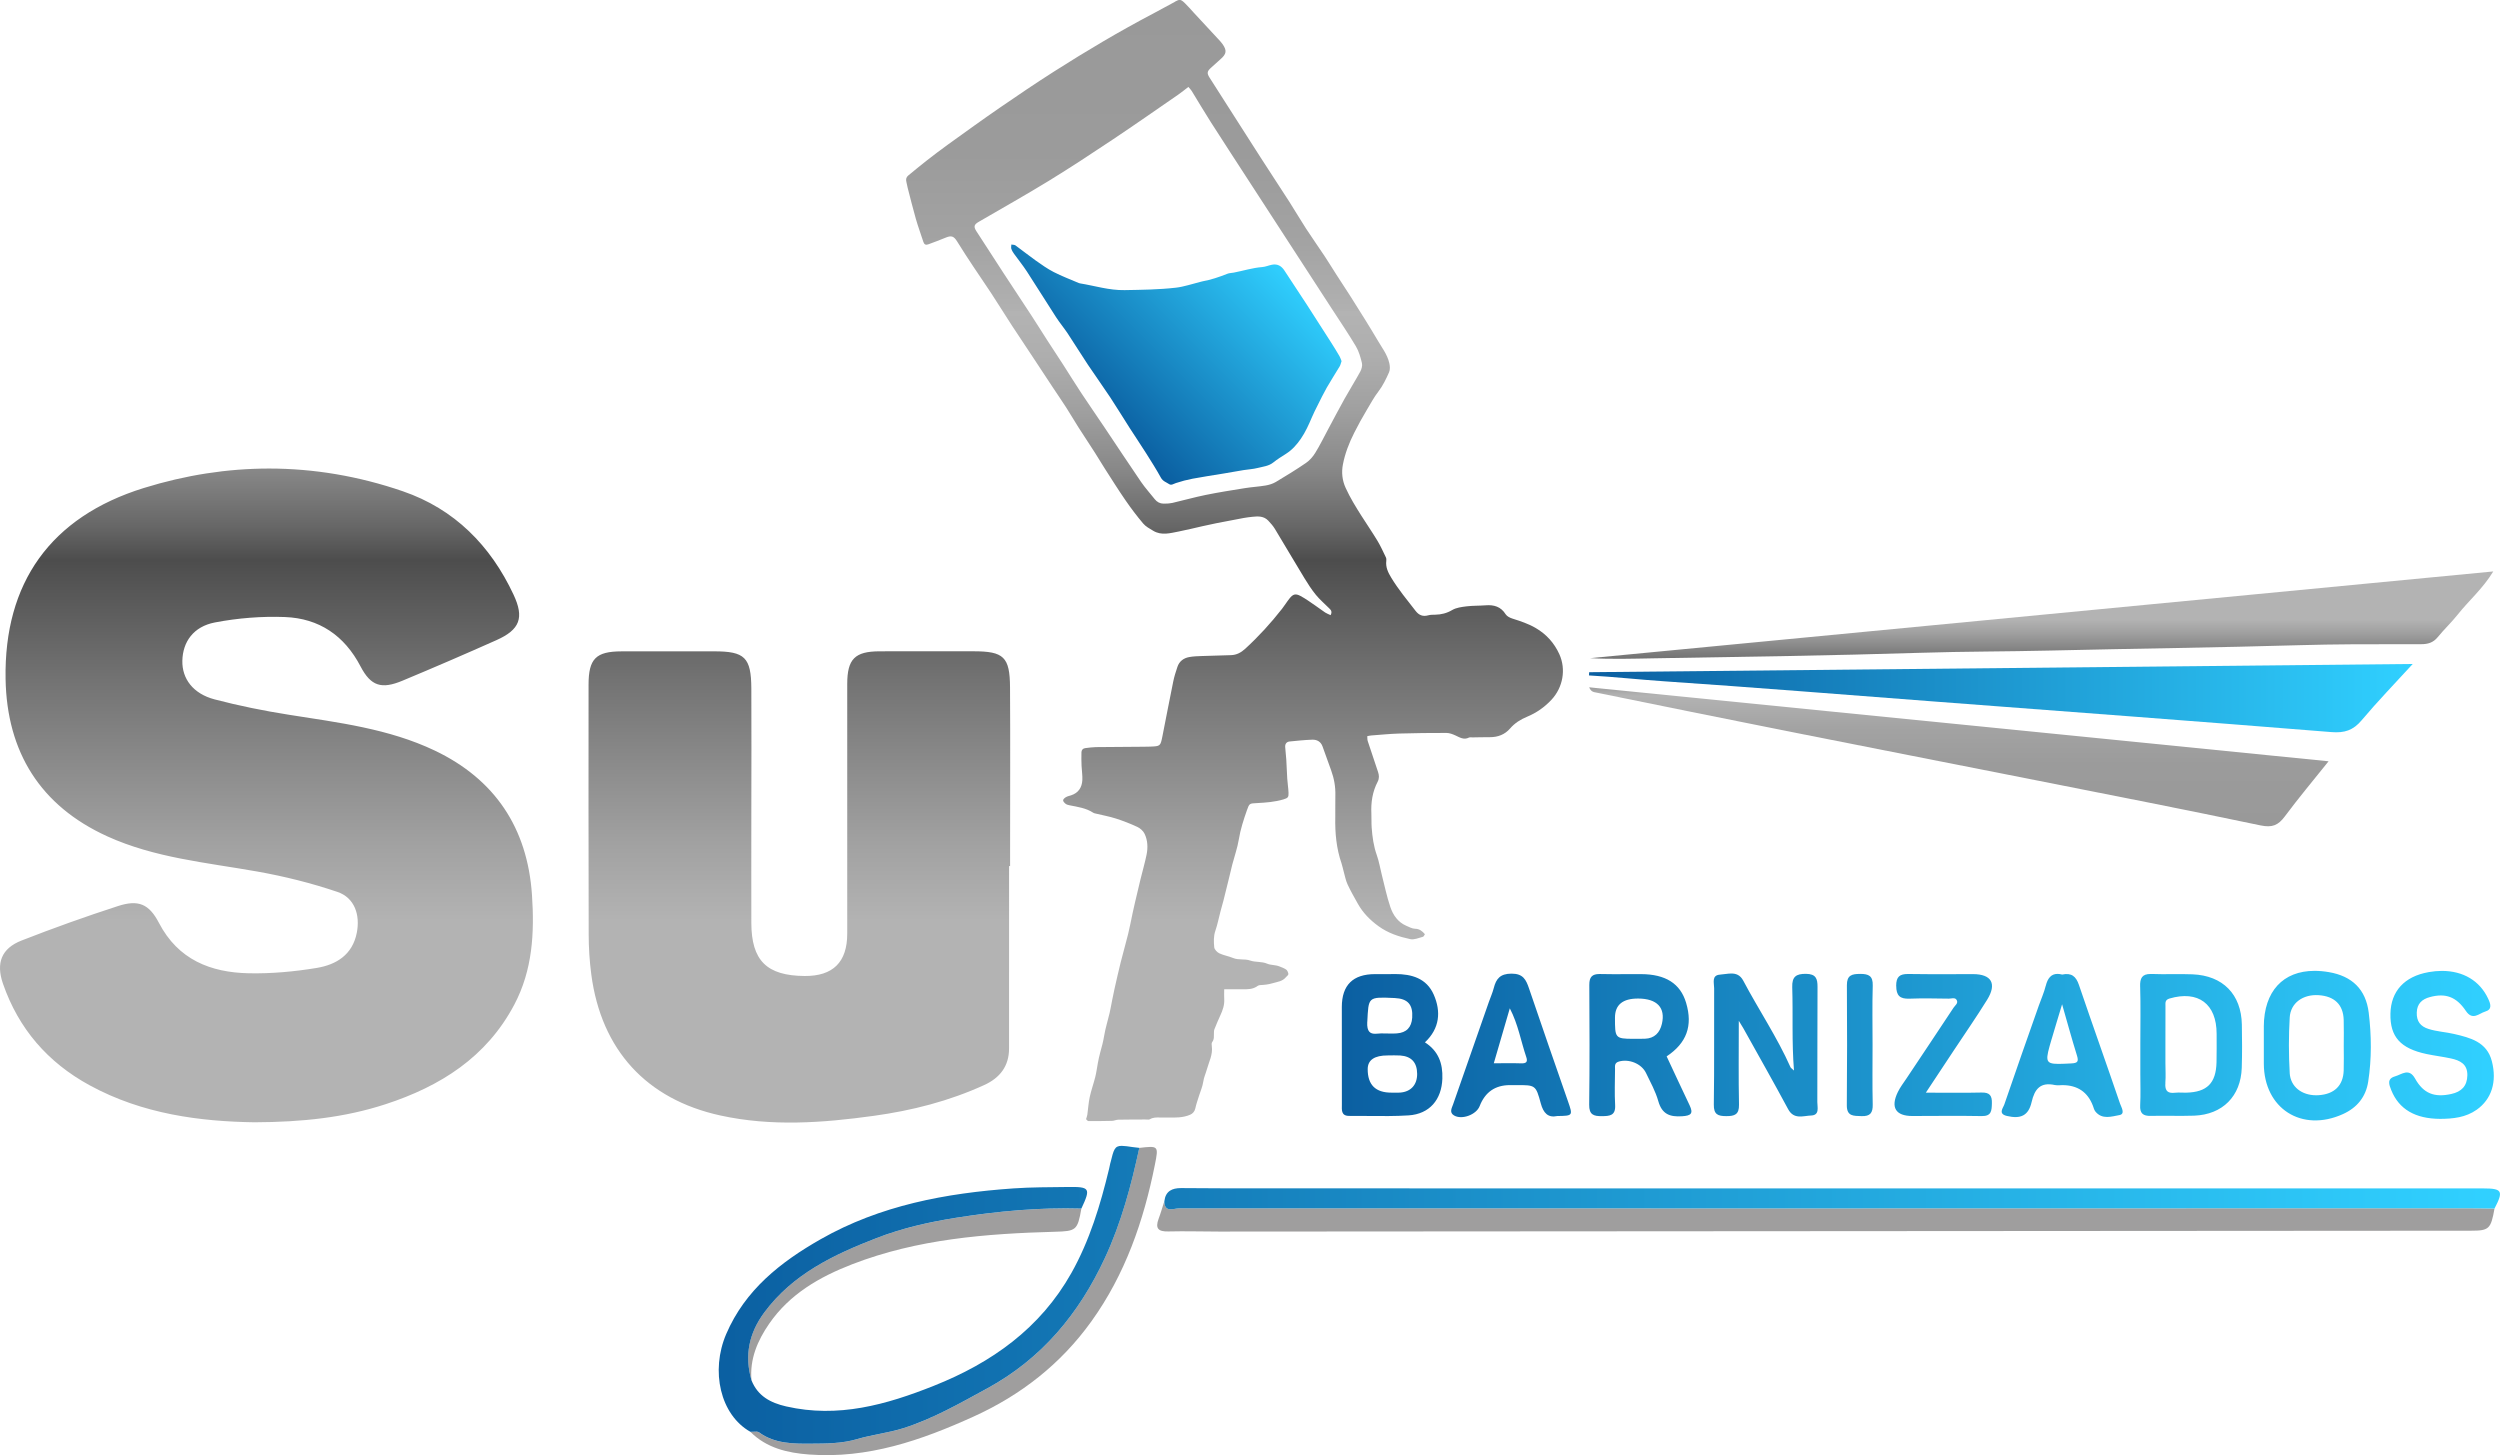
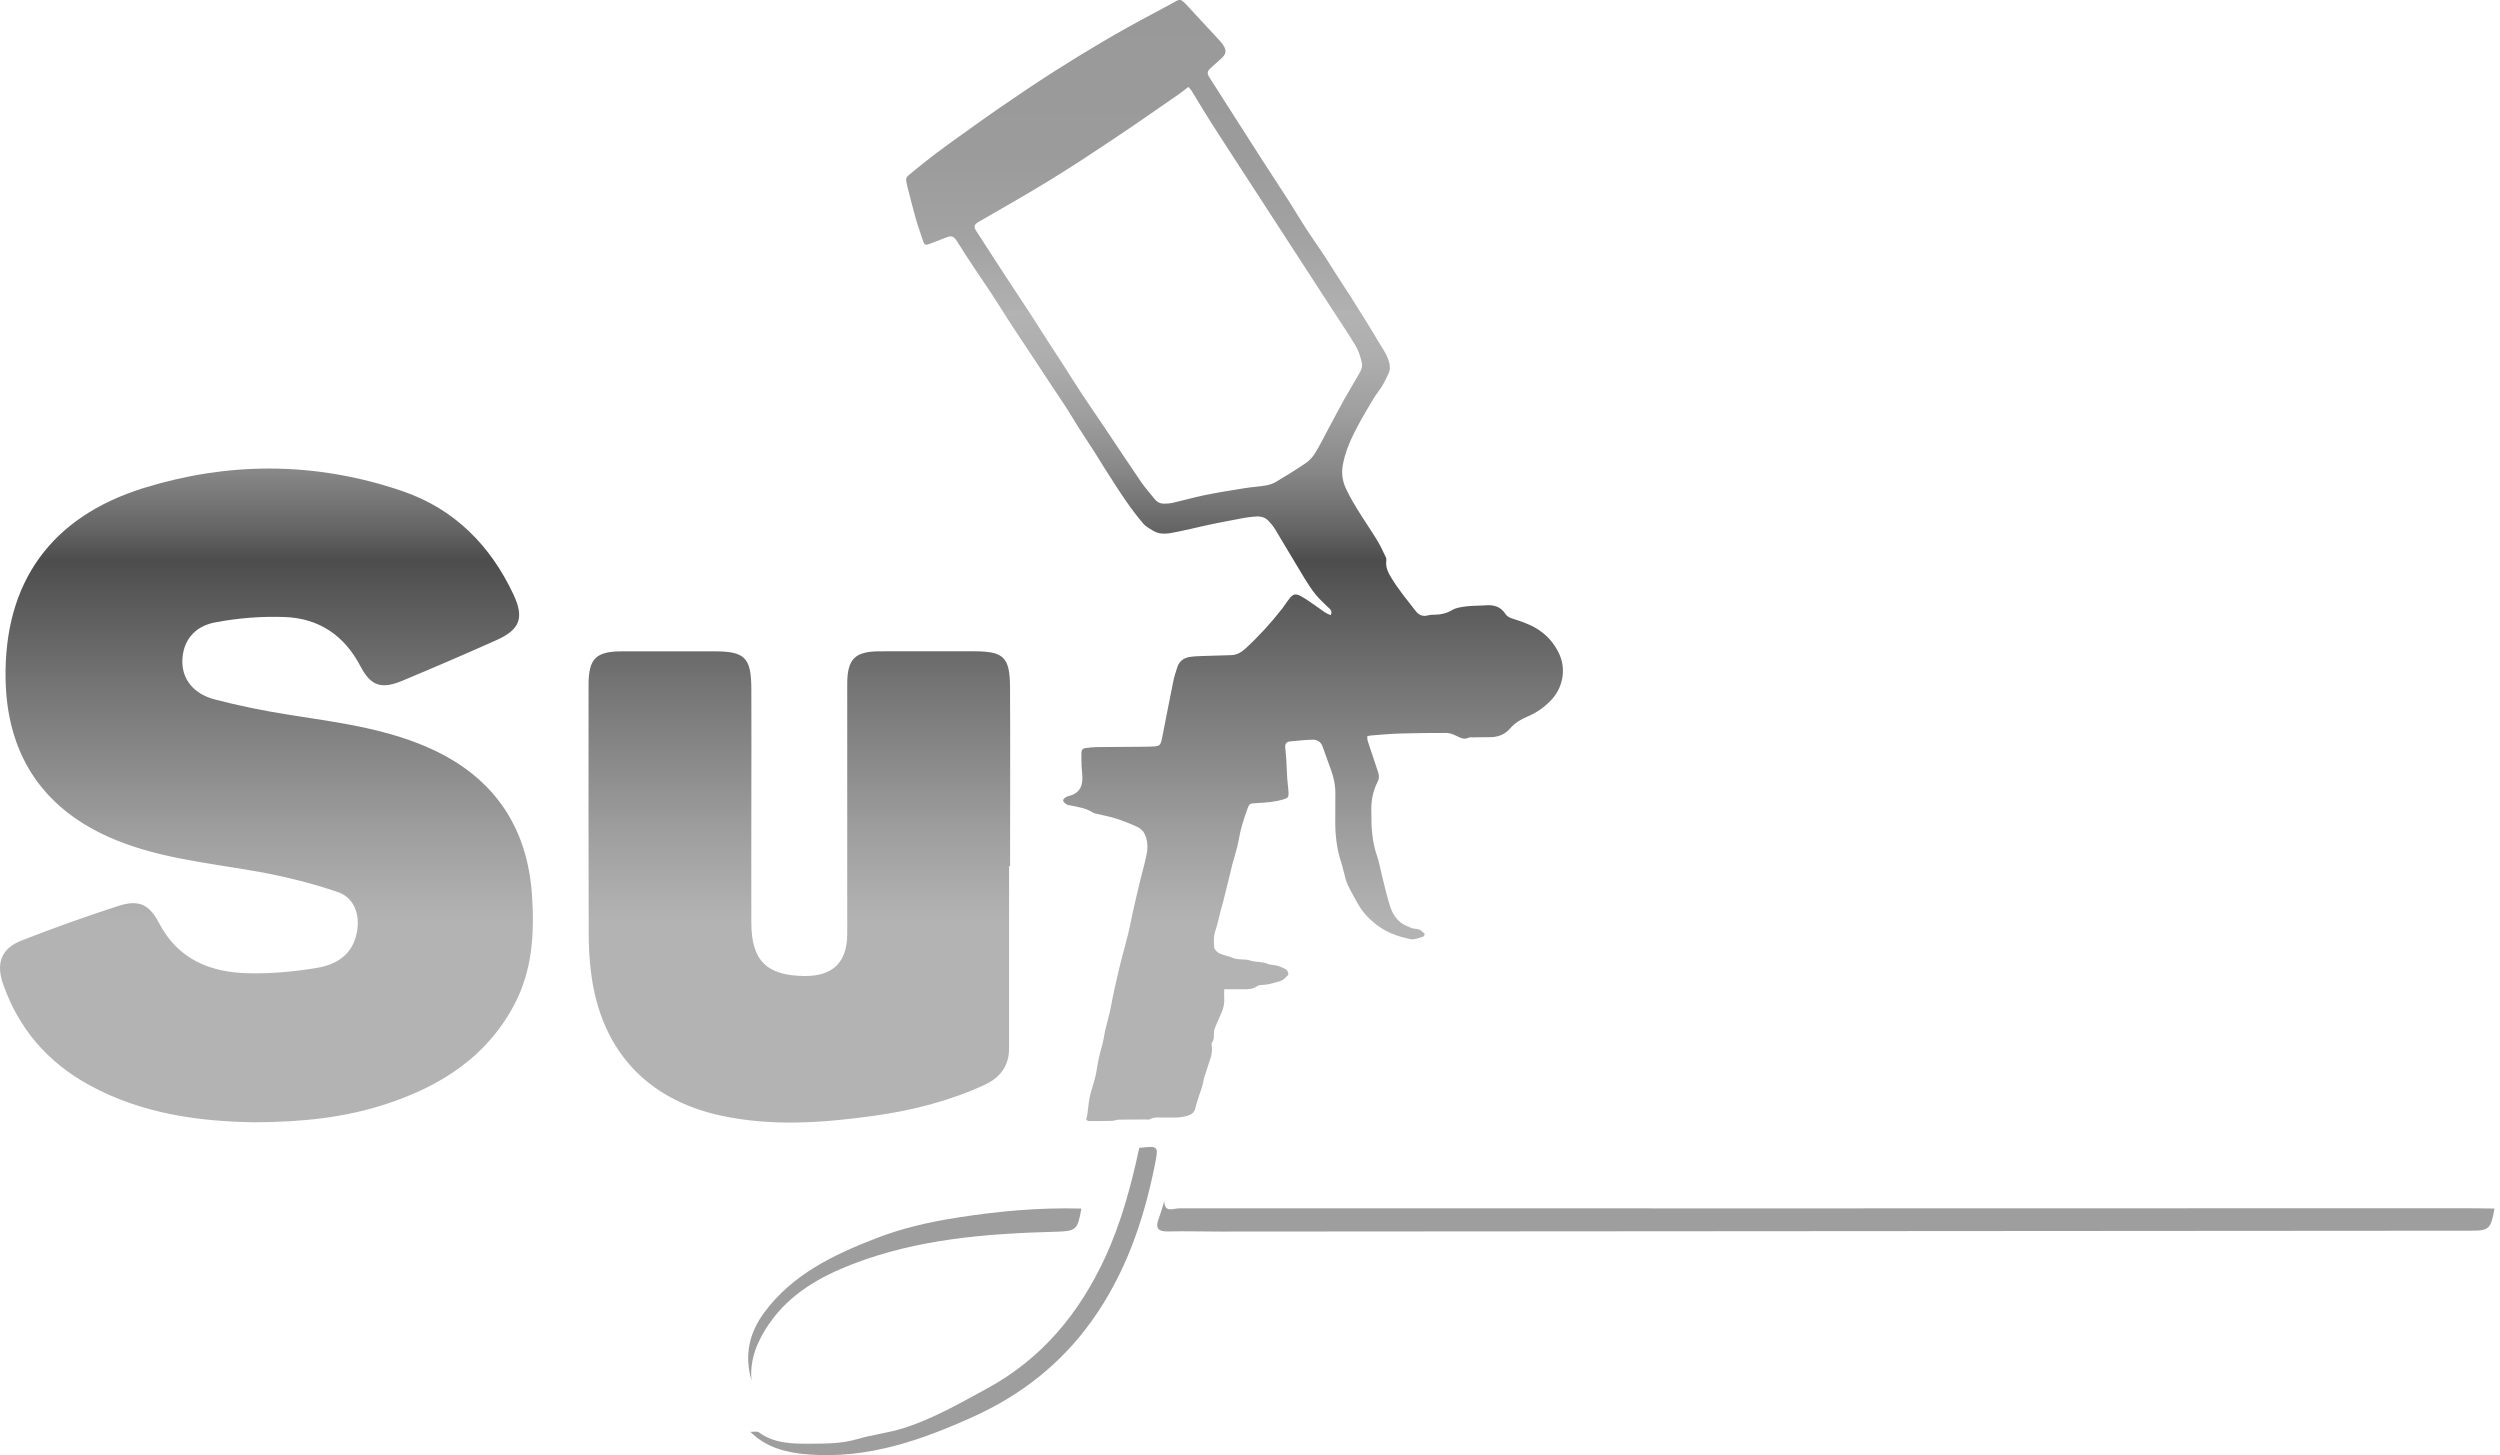
<svg xmlns="http://www.w3.org/2000/svg" xmlns:xlink="http://www.w3.org/1999/xlink" id="Capa_2" viewBox="0 0 985.71 573.75">
  <defs>
    <style>      .cls-1 {        fill: url(#Degradado_sin_nombre_6);      }      .cls-2 {        fill: #9f9e9e;      }      .cls-3 {        fill: url(#Degradado_sin_nombre_5);      }      .cls-4 {        clip-path: url(#clippath-4);      }      .cls-5 {        fill: none;      }      .cls-6 {        clip-path: url(#clippath-1);      }      .cls-7 {        fill: url(#Degradado_sin_nombre_2);      }      .cls-8 {        clip-path: url(#clippath-5);      }      .cls-9 {        clip-path: url(#clippath-3);      }      .cls-10 {        fill: url(#Degradado_sin_nombre_5-3);      }      .cls-11 {        clip-path: url(#clippath-2);      }      .cls-12 {        fill: url(#Degradado_sin_nombre_5-2);      }      .cls-13 {        clip-path: url(#clippath);      }      .cls-14 {        fill: url(#Degradado_sin_nombre_5-4);      }    </style>
    <clipPath id="clippath">
-       <path class="cls-5" d="M398.78,98.15c.2.66.59,1.29,1,1.86,1.68,2.35,3.52,4.6,5.09,7.01,3.88,5.96,7.62,12.02,11.49,17.99,1.44,2.22,3.15,4.27,4.62,6.47,2.68,4.04,5.21,8.18,7.9,12.22,2.9,4.35,5.97,8.59,8.85,12.94,2.62,3.97,5.08,8.04,7.65,12.05,2.15,3.36,4.4,6.66,6.53,10.04,2.01,3.17,4.02,6.35,5.83,9.63.78,1.42,2.14,1.78,3.27,2.54.84.56,1.74-.15,2.63-.44,2.14-.71,4.33-1.29,6.54-1.71,4.07-.77,8.18-1.37,12.27-2.05,2.63-.44,5.25-.92,7.88-1.35,1.86-.3,3.77-.38,5.59-.85,2.1-.54,4.33-.71,6.15-2.18,1.57-1.26,3.3-2.33,5-3.41,2.41-1.53,4.23-3.58,5.84-5.92,1.83-2.66,3.1-5.55,4.36-8.48.67-1.57,1.45-3.11,2.22-4.64,1.19-2.36,2.33-4.75,3.64-7.04,1.62-2.84,3.42-5.58,5.1-8.4.31-.52.43-1.17.73-2.03-.22-.54-.43-1.29-.81-1.95-1.06-1.82-2.16-3.62-3.3-5.4-3.11-4.88-6.22-9.76-9.37-14.61-2.99-4.6-6.05-9.15-9.03-13.75-1.19-1.83-2.75-2.75-4.95-2.31-1.29.26-2.54.82-3.83.92-3.84.29-7.49,1.48-11.24,2.19-.85.16-1.76.15-2.54.47-3.19,1.27-6.43,2.37-9.81,2.98-.31.05-.61.15-.91.23-3.17.78-6.31,1.89-9.53,2.26-6.72.77-13.48.84-20.25.96-6.08.11-11.76-1.72-17.62-2.67-.15-.03-.31-.08-.45-.14-3.3-1.42-6.67-2.68-9.86-4.32-2.54-1.3-4.89-2.99-7.23-4.64-2.66-1.88-5.19-3.94-7.83-5.85-.41-.3-1.09-.24-1.64-.35-.01.58-.16,1.2,0,1.73" />
-     </clipPath>
+       </clipPath>
    <linearGradient id="Degradado_sin_nombre_5" data-name="Degradado sin nombre 5" x1="-467.15" y1="826.75" x2="-466.15" y2="826.75" gradientTransform="translate(43644.93 76628.67) scale(92.51 -92.51)" gradientUnits="userSpaceOnUse">
      <stop offset="0" stop-color="#0b5fa1" />
      <stop offset="1" stop-color="#30d0ff" />
    </linearGradient>
    <clipPath id="clippath-1">
      <path class="cls-5" d="M346.81,256.8c-9.77.03-12.75,3.05-12.76,12.9-.01,32.82,0,65.63,0,98.45q0,16.8-16.81,16.67c-14.95-.12-20.96-6.07-21-20.94-.04-14.66,0-29.32,0-43.98,0-16.16.1-32.32,0-48.47-.08-12.24-2.6-14.62-14.67-14.62-4.15,0-8.3,0-12.45,0-8.01,0-16.02,0-24.03.01-10.15.02-13.02,2.92-13.03,13.12-.01,32.82-.05,65.63.05,98.45.01,5.31.34,10.66,1.04,15.91,3.95,29.71,21.74,49.11,50.84,55.51,20.17,4.43,40.4,2.94,60.58.14,15.04-2.08,29.67-5.81,43.55-12.16,6.15-2.82,9.73-7.43,9.74-14.37.04-23.98.01-47.96.01-71.94.13,0,.27,0,.4,0v-6.5c0-21.32.1-42.64-.03-63.97-.07-12.02-2.48-14.22-14.45-14.22-8.09,0-16.17-.01-24.26-.01-4.24,0-8.48,0-12.73.02M56.73,192.4C19.86,203.82,1.55,229.91,2.2,267.71c.5,28.85,13.73,50.03,40.07,62.03,18.66,8.5,39.08,10.34,59.04,13.87,10.73,1.9,21.43,4.56,31.74,8.06,6.74,2.29,9.02,9.03,7.63,16.11-1.71,8.72-8.12,12.59-15.79,13.86-8.81,1.46-17.85,2.29-26.76,2.11-15.09-.31-27.89-5.34-35.46-19.87-3.92-7.52-8.14-9.23-16.14-6.64-12.8,4.15-25.49,8.69-38.02,13.59-7.94,3.1-10.16,8.88-7.34,17.02,6.16,17.76,17.63,31.03,34.13,40.04,20.94,11.44,43.72,14.29,65.03,14.61,18.94-.07,35.61-1.87,51.73-7.14,21.54-7.04,39.77-18.49,50.74-39.28,7.2-13.65,7.96-28.29,6.95-43.26-1.79-26.44-14.7-45.65-38.43-56.93-18.06-8.58-37.88-10.99-57.45-14.08-9.83-1.55-19.63-3.53-29.25-6.05-8.49-2.23-12.89-8.16-12.72-15.26.17-7.42,4.35-13.45,12.84-15.08,9.03-1.73,18.44-2.48,27.63-2.13,13.43.52,23.42,7.26,29.79,19.47,4.08,7.81,8.29,9.06,16.5,5.64,12.43-5.18,24.8-10.52,37.1-16.01,9.25-4.13,10.99-8.8,6.73-17.91-9.09-19.41-23.3-33.79-43.68-40.79-17.45-5.99-35.07-8.94-52.7-8.95-16.49,0-32.99,2.58-49.37,7.66M458.74,198.58c-1.4-.02-2.57-.65-3.45-1.77-1.8-2.28-3.77-4.44-5.41-6.83-4.88-7.14-9.63-14.37-14.45-21.55-3.02-4.5-6.11-8.95-9.1-13.47-2.42-3.66-4.71-7.39-7.08-11.08-2.13-3.3-4.3-6.56-6.43-9.86-2.04-3.17-4.02-6.37-6.08-9.52-3.65-5.59-7.36-11.15-11.01-16.74-3.61-5.53-7.2-11.07-10.77-16.62-1.14-1.77-.91-2.59.88-3.64,9.23-5.38,18.57-10.61,27.68-16.19,8.58-5.26,16.98-10.79,25.35-16.38,8.69-5.8,17.25-11.8,25.85-17.73,1.27-.88,2.46-1.88,3.84-2.93.53.64.98,1.07,1.3,1.57,2.51,4.07,4.92,8.2,7.49,12.22,5.38,8.41,10.83,16.76,16.26,25.13,10.48,16.16,20.97,32.31,31.46,48.47,3.21,4.94,6.53,9.82,9.54,14.88,1.18,1.98,1.83,4.33,2.38,6.59.24,1.02-.11,2.38-.63,3.34-1.99,3.65-4.21,7.17-6.24,10.8-2.22,3.97-4.32,8.01-6.47,12.01-1.67,3.11-3.22,6.29-5.07,9.29-.92,1.5-2.19,2.96-3.64,3.95-3.87,2.66-7.89,5.12-11.93,7.53-1.19.7-2.61,1.13-3.98,1.37-2.7.46-5.46.6-8.17,1.04-5.19.83-10.39,1.65-15.54,2.7-4.39.89-8.7,2.13-13.07,3.13-.98.22-2.01.28-3.03.28-.16,0-.32,0-.47,0M463.24.72c-2.84,1.52-5.66,3.1-8.51,4.6-13.37,7.02-26.35,14.73-39.08,22.84-7.22,4.6-14.32,9.4-21.38,14.26-6.86,4.72-13.61,9.61-20.37,14.47-2.93,2.11-5.8,4.3-8.65,6.52-2.41,1.88-4.75,3.84-7.12,5.77-.83.67-1.02,1.53-.76,2.54.2.76.3,1.54.5,2.3,1.06,4.08,2.06,8.18,3.22,12.23.88,3.07,1.99,6.07,2.97,9.11.34,1.05.96,1.36,1.97.97,2.26-.86,4.54-1.65,6.76-2.6,2.3-.98,3.28-.65,4.59,1.47,2.05,3.33,4.19,6.6,6.35,9.86,2.36,3.58,4.82,7.09,7.17,10.68,2.72,4.16,5.34,8.4,8.05,12.57,2.76,4.23,5.59,8.42,8.37,12.63,2.57,3.88,5.12,7.78,7.69,11.66,1.8,2.72,3.66,5.41,5.42,8.15,1.64,2.55,3.15,5.17,4.78,7.73,2.14,3.35,4.34,6.66,6.49,10,1.35,2.1,2.61,4.26,3.96,6.36,2.67,4.15,5.29,8.34,8.09,12.4,2.18,3.16,4.5,6.24,6.98,9.17,1.02,1.21,2.56,2.03,3.96,2.87,3.26,1.96,6.69.93,10.04.29,3.13-.6,6.23-1.4,9.34-2.09,1.83-.41,3.65-.82,5.49-1.18,3.6-.71,7.21-1.41,10.82-2.07,1.15-.21,2.32-.34,3.49-.47,2.23-.25,4.45-.28,6.15,1.49.97,1.02,1.92,2.1,2.65,3.29,3.91,6.45,7.71,12.96,11.63,19.4,1.39,2.28,2.85,4.54,4.53,6.6,1.53,1.88,3.42,3.47,5.13,5.2.65.65,1.48,1.26.68,2.81-.78-.37-1.5-.62-2.13-1.03-1.31-.86-2.55-1.84-3.86-2.72-1.95-1.32-3.85-2.74-5.92-3.83-1.96-1.03-2.93-.71-4.31,1.02-1.03,1.28-1.88,2.71-2.9,4.01-4.42,5.65-9.23,10.93-14.53,15.78-1.67,1.53-3.42,2.47-5.64,2.54-3.85.13-7.71.21-11.56.35-1.65.06-3.31.11-4.93.41-2.23.41-3.91,1.69-4.64,3.91-.62,1.87-1.23,3.75-1.62,5.67-1.48,7.24-2.86,14.5-4.3,21.75-.76,3.78-.82,3.81-4.73,3.97-.87.03-1.73.05-2.6.05-6.3.05-12.59.07-18.89.15-1.4.02-2.81.24-4.2.4-.92.11-1.45.74-1.48,1.58-.06,1.8-.03,3.6.04,5.4.07,1.88.41,3.77.31,5.63-.16,2.91-1.55,5.08-4.48,6.01-.67.21-1.39.36-1.99.71-.48.28-1.11.82-1.11,1.24,0,.48.56,1.05,1.01,1.4.42.32,1,.46,1.54.57,3.22.64,6.51,1.08,9.35,2.95.25.17.58.23.89.3,2.66.65,5.38,1.13,7.98,1.96,2.9.93,5.77,2.04,8.52,3.33,1.13.53,2.3,1.58,2.83,2.69,1.25,2.61,1.35,5.5.77,8.31-.66,3.21-1.58,6.36-2.36,9.54-.76,3.1-1.48,6.21-2.21,9.32-.32,1.36-.62,2.73-.92,4.1-.59,2.74-1.09,5.49-1.76,8.21-.92,3.76-2.01,7.47-2.95,11.23-.86,3.45-1.63,6.92-2.42,10.39-.33,1.43-.61,2.88-.9,4.32-.35,1.74-.64,3.5-1.04,5.23-.7,3-1.65,5.95-2.15,8.98-.37,2.22-.91,4.36-1.53,6.5-.4,1.4-.68,2.85-.96,4.28-.35,1.81-.56,3.66-1.01,5.45-.67,2.68-1.62,5.29-2.2,7.98-.49,2.25-.6,4.59-.93,6.88-.08.59-.32,1.16-.51,1.8.31.28.6.74.89.75,3.12.02,6.25,0,9.37-.08.83-.02,1.64-.45,2.47-.46,3.54-.07,7.08-.06,10.62-.08.17,0,.36.01.55.02.48.03.97.07,1.31-.14,1.22-.72,2.52-.69,3.81-.66.34,0,.67.02,1.01,0,.81-.01,1.61,0,2.42.01,1.4.02,2.8.04,4.18-.07,1.51-.12,3.08-.45,4.46-1.06.91-.4,1.73-1.23,1.99-2.47.36-1.7.96-3.36,1.48-5.03.57-1.83,1.39-3.62,1.65-5.49.24-1.72.97-3.21,1.41-4.82.83-3.02,2.43-5.89,1.96-9.2-.08-.53-.13-1.24.15-1.61.88-1.13.62-2.38.69-3.61.03-.47,0-.97.17-1.39.75-1.86,1.51-3.71,2.35-5.52.96-2.06,1.69-4.14,1.54-6.47-.08-1.16-.01-2.33-.01-3.84,2.55,0,4.81-.02,7.07,0,2.12.03,4.23.09,6.06-1.29.29-.22.72-.34,1.09-.35,1.63-.07,3.18-.24,4.8-.72,1.95-.59,3.96-.68,5.39-2.48.36-.46,1.03-.72.86-1.4-.14-.56-.42-1.24-.87-1.54-.82-.55-1.79-.89-2.72-1.26-1.53-.6-3.35-.44-4.71-1.03-2.23-.97-4.58-.48-6.83-1.28-2.02-.72-4.45-.06-6.63-.97-1.77-.74-3.73-1.03-5.44-1.85-.88-.42-1.92-1.51-2-2.38-.21-2.14-.3-4.33.44-6.5.85-2.48,1.35-5.08,2.02-7.63.39-1.49.84-2.97,1.22-4.47.69-2.7,1.35-5.41,2.01-8.13.48-1.96.91-3.92,1.42-5.87.86-3.31,2.03-6.56,2.58-9.92.64-3.96,1.87-7.72,3.18-11.46.98-2.8,1.01-2.72,3.99-2.87,3.51-.19,7.03-.44,10.43-1.46,1.75-.53,2.08-.84,2-2.63-.08-1.87-.39-3.74-.51-5.61-.16-2.51-.22-5.03-.38-7.54-.1-1.64-.34-3.28-.43-4.92-.07-1.18.55-2.01,1.74-2.13,2.97-.3,5.94-.6,8.92-.71,1.84-.06,3.37.74,4.06,2.64,1.14,3.17,2.27,6.35,3.42,9.51,1.17,3.21,1.74,6.5,1.64,9.93-.08,2.83.03,5.67-.03,8.5-.13,6.21.43,12.32,2.48,18.24.35,1.02.53,2.11.83,3.15.48,1.71.8,3.49,1.53,5.08,1.2,2.61,2.65,5.11,4.05,7.62,2.01,3.6,4.8,6.44,8.16,8.87,3.81,2.77,8.12,4.16,12.56,5.11,1.52.32,3.3-.51,4.94-.93.33-.08.53-.67.79-1.03-1.1-1.24-2.12-2.11-3.85-2.14-1.17-.02-2.35-.68-3.48-1.17-3.33-1.42-5.24-4.26-6.32-7.45-1.4-4.15-2.28-8.48-3.37-12.73-.65-2.55-1.06-5.18-1.94-7.65-1.28-3.58-1.77-7.26-2.04-10.99-.13-1.8-.02-3.62-.11-5.43-.21-4.39.43-8.61,2.48-12.55.67-1.29.6-2.53.15-3.85-1.38-4.07-2.75-8.15-4.08-12.24-.18-.56-.11-1.19-.16-1.88.64-.12,1.08-.24,1.53-.27,3.68-.27,7.35-.65,11.03-.76,6.21-.19,12.43-.25,18.65-.24,1.19,0,2.44.48,3.55.99,1.72.79,3.31,1.86,5.32.84.27-.14.62-.12.98-.09.14,0,.29.02.42.02,2.28-.03,4.56-.1,6.85-.09,3.17.02,5.91-1.04,7.97-3.42,1.86-2.15,4.12-3.57,6.71-4.64,3.67-1.52,6.86-3.75,9.6-6.68,4.53-4.85,5.84-11.98,3.11-17.98-2.01-4.42-5.09-7.86-9.33-10.33-2.9-1.69-6-2.7-9.15-3.7-.99-.32-2.16-.89-2.68-1.7-1.89-3.02-4.6-3.8-7.91-3.54-2.51.2-5.04.1-7.53.41-1.92.24-4.02.5-5.62,1.44-2.15,1.27-4.31,1.8-6.7,1.85-.94.02-1.91,0-2.8.25-2.1.58-3.64-.05-4.95-1.74-3.33-4.28-6.79-8.46-9.61-13.11-1.24-2.04-2.26-4.13-1.94-6.64.06-.45.02-.98-.17-1.37-1.06-2.19-2.05-4.42-3.3-6.5-2.02-3.36-4.26-6.59-6.35-9.9-2.26-3.56-4.47-7.15-6.22-11.01-1.36-2.97-1.67-6.1-1.07-9.21.84-4.38,2.46-8.54,4.47-12.51,1.54-3.05,3.19-6.06,4.95-8.99,1.48-2.46,2.81-4.99,4.59-7.29,1.74-2.25,3.01-4.92,4.18-7.54.47-1.04.37-2.49.1-3.66-.78-3.39-2.94-6.12-4.65-9.06-1.56-2.67-3.19-5.31-4.82-7.95-1.92-3.1-3.85-6.2-5.82-9.27-1.84-2.88-3.73-5.73-5.58-8.6-1.56-2.42-3.05-4.89-4.64-7.29-2.41-3.63-4.93-7.19-7.31-10.84-2.25-3.47-4.33-7.05-6.56-10.53-3.72-5.79-7.52-11.53-11.24-17.32-4.67-7.26-9.3-14.55-13.95-21.82-2.11-3.31-4.25-6.6-6.34-9.93-1.03-1.65-.92-2.4.48-3.7,1.26-1.18,2.54-2.34,3.85-3.47,2.41-2.08,2.63-3.43.81-6.01-.54-.77-1.21-1.45-1.85-2.14-3.15-3.41-6.31-6.81-9.47-10.21-1.18-1.27-2.29-2.6-3.54-3.8-.89-.85-1.41-1.24-2.02-1.24-.5,0-1.05.25-1.92.72" />
    </clipPath>
    <linearGradient id="Degradado_sin_nombre_2" data-name="Degradado sin nombre 2" x1="-467.15" y1="826.88" x2="-466.15" y2="826.88" gradientTransform="translate(366300.61 -206325.72) rotate(-90) scale(442.62 -442.62)" gradientUnits="userSpaceOnUse">
      <stop offset="0" stop-color="#b3b3b3" />
      <stop offset=".18" stop-color="#b3b3b3" />
      <stop offset=".25" stop-color="#a1a1a1" />
      <stop offset=".39" stop-color="#747474" />
      <stop offset=".5" stop-color="#4d4d4d" />
      <stop offset=".53" stop-color="#676767" />
      <stop offset=".58" stop-color="#888" />
      <stop offset=".63" stop-color="#9f9f9f" />
      <stop offset=".68" stop-color="#aeaeae" />
      <stop offset=".72" stop-color="#b3b3b3" />
      <stop offset=".72" stop-color="#b1b1b1" />
      <stop offset=".78" stop-color="#a3a3a3" />
      <stop offset=".86" stop-color="#9b9b9b" />
      <stop offset="1" stop-color="#999" />
    </linearGradient>
    <clipPath id="clippath-2">
-       <path class="cls-5" d="M459.09,473.57c-.01,4.81,3.7,2.86,5.8,2.86,169.16.05,338.31,0,507.47-.04,3.73,0,7.45.08,11.18.12,3.62-6.91,3.06-7.93-4.4-7.94-1,0-2,0-3,0-163.62,0-327.25-.01-490.87-.02-6.5,0-12.99-.06-19.49-.11-.04,0-.09,0-.13,0-3.51,0-6.09,1.18-6.55,5.13M437.82,458.43c-.2.81-.34,1.63-.53,2.43-3.43,14.23-7.63,28.19-14.85,41.05-12.3,21.88-31.45,35.42-54.25,44.49-18.74,7.46-37.76,12.83-58.25,8.12-6.2-1.43-11.17-4.09-13.64-10.28-2.84-9.81-.99-18.64,5.11-26.84,11.22-15.07,27.26-22.67,44.11-29.21,10.22-3.97,20.73-6.35,31.54-8.06,16.37-2.59,32.75-4.09,49.31-3.62,3.76-8.01,3.4-8.63-5.38-8.5-7.16.1-14.33.06-21.46.56-26.57,1.87-52.44,6.65-75.95,20.03-15.8,9-29.77,19.96-37.24,37.37-6.26,14.57-2.37,31.88,9.53,38.57.37.02.77-.01,1.17-.04.86-.06,1.73-.12,2.26.26,6.11,4.51,13.65,4.5,20.3,4.45,5.94-.04,12.3,0,18.44-1.82,5.89-1.75,12.15-2.39,18.1-4.27,11.74-3.72,22.33-9.84,33.05-15.67,21.5-11.7,36.24-29.42,46.47-51.48,6.46-13.93,10.34-28.52,13.55-43.39-.83-.1-1.65-.17-2.48-.29-1.97-.29-3.4-.5-4.47-.5-2.79,0-3.15,1.44-4.42,6.63" />
-     </clipPath>
+       </clipPath>
    <linearGradient id="Degradado_sin_nombre_5-2" data-name="Degradado sin nombre 5" y1="826.88" y2="826.88" gradientTransform="translate(328377.55 581257.05) scale(702.34 -702.34)" xlink:href="#Degradado_sin_nombre_5" />
    <clipPath id="clippath-3">
-       <path class="cls-5" d="M552.06,416.16c4.45.31,6.68,2.77,6.7,7.27.01,4.3-2.48,7.05-6.72,7.36-.77.06-1.54.04-2.31.03-.36,0-.73-.01-1.1-.01q-9.4.03-9.37-9.27.02-5.42,7.93-5.4c1.62,0,3.25-.09,4.87.02M539.1,402.91c.53-9.87.1-9.89,10.82-9.4,5.15.24,7.23,2.59,6.89,7.73-.25,3.82-2.25,5.94-6.07,6.21-1.61.12-3.23.02-5.19.02-.6-.07-1.28,0-1.96.05-.46.04-.93.08-1.38.08-1.83,0-3.35-.66-3.13-4.7M548.99,384.07c-1.54.04-3.08.03-4.62.02-.73,0-1.47-.01-2.2-.01q-13.1,0-13.11,12.96c0,12.83-.02,25.66.02,38.49,0,2.02-.41,4.48,2.91,4.45,2.51-.02,5.01,0,7.52.03,5.29.05,10.58.11,15.85-.23,8.31-.54,13.05-6.21,13.34-14.49.21-5.95-1.51-10.87-6.87-14.31,5.86-5.49,6.39-12.15,3.48-18.8-2.84-6.48-8.72-8.13-15.19-8.13-.38,0-.75,0-1.13.02M636.76,401.24q0-7.59,9.2-7.53c7.42.05,10.79,3.62,9.3,9.99-.82,3.48-2.9,5.73-6.73,5.86-1.13.04-2.27.02-3.41.03-.43,0-.83,0-1.22,0-7.14,0-7.14-.41-7.14-8.35M626.64,388.3c.1,15.76.15,31.52-.05,47.27-.05,3.98,1.76,4.54,5.01,4.51,3.1-.02,5.44-.2,5.22-4.33-.26-4.7-.08-9.42-.04-14.13,0-1.22-.32-2.54,1.52-3.07,3.91-1.14,8.88.77,10.69,4.5,1.76,3.64,3.76,7.26,4.85,11.11,1.45,5.14,4.54,6.29,9.41,5.96,3.46-.23,4.5-1.03,2.94-4.31-3.06-6.4-6.03-12.84-9.06-19.3,7.87-5.24,10.39-12.01,7.67-21.12-2.25-7.57-8.06-11.28-17.76-11.31-1.89,0-3.79,0-5.68.01-3.47.02-6.94.04-10.4-.05-.1,0-.21,0-.31,0-2.88,0-4.03,1.16-4.01,4.25M853.76,426.95c.21-2.58.03-5.2.03-7.8,0-2.44,0-4.88,0-7.32,0-5.04-.01-10.08.02-15.12,0-1.23-.27-2.46,1.59-3.01,11.31-3.31,18.59,2.1,18.58,13.93,0,3.74.05,7.48-.04,11.22-.2,8.27-3.76,11.79-12,11.97-.55.01-1.11,0-1.66-.02-.92-.03-1.83-.06-2.72.05-.34.04-.65.06-.93.06-2.34,0-3.07-1.35-2.85-3.96M843.83,389c.23,7.46.07,14.93.07,22.4,0,4.06,0,8.12,0,12.18,0,4.06.16,8.13-.06,12.18-.18,3.24,1.13,4.3,4.24,4.22,2.63-.07,5.27-.05,7.9-.03,3.05.02,6.1.05,9.14-.06,11.2-.42,18.41-7.67,18.77-18.86.18-5.68.14-11.37.04-17.05-.22-11.92-7.48-19.34-19.45-19.82-2.7-.11-5.4-.09-8.1-.07-2.66.02-5.32.04-7.98-.07-.15,0-.29,0-.44,0-3.36,0-4.24,1.62-4.14,4.97M747.65,388.69c0,3.86,1.44,5.21,5.18,5.07,5.19-.2,10.4-.08,15.6-.01.27,0,.56-.04.86-.08.85-.12,1.75-.23,2.23.68.65,1.24-.66,2.06-1.24,2.93-6.16,9.34-12.4,18.64-18.6,27.96-1.17,1.75-2.48,3.45-3.39,5.33-2.96,6.08-.86,9.46,5.74,9.45,9.1-.01,18.21-.14,27.3.03,3.87.07,3.95-2.07,4.04-4.97.1-3.11-.85-4.4-4.12-4.31-6.94.17-13.9.05-21.92.05,4.1-6.19,7.57-11.44,11.05-16.7,4.39-6.63,8.93-13.17,13.11-19.92,3.93-6.35,1.75-10.11-5.53-10.12-2.48,0-4.97,0-7.45.02-5.97.02-11.94.04-17.9-.07-.11,0-.22,0-.33,0-3.22,0-4.65,1.02-4.65,4.66M733.4,384c-3.26,0-5.22.51-5.2,4.44.11,15.77.1,31.55-.03,47.32-.04,4.48,2.7,4.19,5.79,4.31,3.48.13,4.5-1.32,4.42-4.63-.18-7.8-.06-15.61-.06-23.42,0-7.81-.16-15.62.07-23.42.11-3.84-1.6-4.61-4.94-4.61h-.04M808.92,409.74c1.34-4.61,2.76-9.2,4.13-13.77,1.95,6.79,3.78,13.51,5.85,20.17.74,2.39.33,3.03-2.23,3.15-2.06.1-3.72.19-5.04.19-5.56,0-5.11-1.52-2.72-9.74M806.6,388.68c-.65,2.66-1.81,5.19-2.72,7.79-4.56,12.98-9.16,25.95-13.6,38.98-.49,1.45-2.57,3.7,1,4.55,5.46,1.29,8.53-.13,9.75-5.46,1.19-5.2,3.52-7.99,9.2-6.72.63.14,1.31.1,1.98.07.31-.02.63-.04.93-.04q8.99,0,12.07,8.17c.29.76.47,1.61.96,2.22,2.66,3.31,6.4,1.97,9.45,1.43,2.5-.44.74-3.16.27-4.55-5.32-15.62-10.89-31.16-16.2-46.78-1.14-3.36-2.93-4.88-6.6-4.08-.68-.18-1.29-.27-1.85-.27-2.5,0-3.9,1.73-4.63,4.71M595.29,397.56c3.32,6.36,4.37,12.98,6.5,19.23.68,1.99-.12,2.54-2.06,2.47-3.4-.12-6.81-.03-10.75-.03,2.14-7.34,4.16-14.28,6.31-21.66M595.95,383.89c-4.46.03-6.04,2-6.98,5.68-.48,1.87-1.29,3.65-1.93,5.48-4.72,13.47-9.44,26.94-14.12,40.42-.5,1.44-1.57,3.15.36,4.32,3.08,1.86,8.81-.28,10.12-3.66q3.21-8.29,11.96-8.29c.81,0,1.62,0,2.44,0,7.6-.02,7.74-.06,9.71,7.22,1.02,3.75,2.81,5.77,6.52,4.97,6.17-.08,6.17-.15,4.22-5.75-5.17-14.84-10.33-29.68-15.38-44.56-1.17-3.43-2.31-5.83-6.85-5.83h-.08M678.23,384.28c-3.5.18-2.36,3.33-2.37,5.37-.08,15.28.1,30.57-.13,45.85-.06,3.95,1.63,4.56,4.9,4.57,3.29.02,5.12-.6,5.03-4.55-.22-10.54-.08-21.1-.08-33.04,1,1.64,1.41,2.27,1.78,2.93,5.91,10.63,11.92,21.2,17.67,31.91,2.27,4.22,5.92,2.63,9.04,2.51,3.49-.13,2.46-3.26,2.47-5.32.07-15.12-.02-30.24.08-45.37.02-3.3-.65-5.12-4.53-5.17-3.96-.05-5.57,1.15-5.44,5.28.34,10.71-.22,21.44.69,32.85-.95-.88-1.26-1.05-1.37-1.3-5.29-11.89-12.57-22.68-18.63-34.14-1.21-2.28-2.91-2.82-4.72-2.82-1.46,0-2.99.35-4.4.43M957.51,383.31c-9.49,1.69-14.82,7.5-15,16.36-.18,9.12,3.93,13.74,14.28,15.92,3.18.67,6.41,1.05,9.59,1.74,3.54.77,6.53,2.2,6.46,6.62-.07,4.25-2.32,6.51-6.34,7.39-6.64,1.47-10.96-.15-14.28-6.09-2.41-4.31-5.22-1.63-7.89-.86-3.29.94-2.38,3.25-1.48,5.47,3.03,7.49,9.43,11.25,19.25,11.29,5.1-.02,10.09-.54,14.42-3.6,5.86-4.15,8.08-11.01,5.97-19.16-1.96-7.6-8.53-9.23-14.9-10.72-3.3-.77-6.74-.93-10.02-1.96-3.27-1.01-4.78-3.05-4.68-6.47.1-3.49,2.05-5.28,5.21-6.12,6.07-1.62,10.35-.19,14.16,5.48,2.65,3.94,5.18.97,7.6.25,2.91-.86,2.15-3,1.16-5.12-3.29-7.04-9.85-10.92-18.2-10.92-1.7,0-3.46.16-5.3.49M902.8,423.07c-.42-7.28-.43-14.62,0-21.9.34-5.76,5.26-9.18,11.38-8.79,6.27.4,9.72,3.73,9.9,9.73.11,3.41.02,6.82.02,10.23s.09,6.5-.02,9.74c-.19,5.95-3.71,9.35-9.9,9.74-.32.02-.63.03-.94.03-5.7,0-10.13-3.34-10.45-8.78M892.59,404.77c-.01,2.43,0,4.87,0,7.3,0,2.44,0,4.87,0,7.31.06,17.72,14.96,27.22,31.17,19.9,5.6-2.53,9.07-6.8,9.99-12.83,1.38-9.02,1.3-18.15.2-27.16-1.13-9.27-6.64-14.45-15.72-16-1.97-.34-3.85-.5-5.63-.5-12.42,0-19.95,8.04-20.02,21.99" />
-     </clipPath>
+       </clipPath>
    <linearGradient id="Degradado_sin_nombre_5-3" data-name="Degradado sin nombre 5" x1="-467.15" y1="826.87" x2="-466.15" y2="826.87" gradientTransform="translate(212715.25 375994.67) scale(454.22 -454.22)" xlink:href="#Degradado_sin_nombre_5" />
    <clipPath id="clippath-4">
      <path class="cls-5" d="M626.59,265.04c-.03.42-.06.85-.09,1.27,9.94.55,19.82,1.65,29.76,2.32,35.38,2.4,70.72,5.26,106.08,7.94,52.29,3.97,104.59,7.86,156.87,12.08,5.23.42,8.62-.7,11.96-4.67,6.15-7.32,12.83-14.2,20.13-22.19-109.09,1.09-216.91,2.17-324.72,3.25" />
    </clipPath>
    <linearGradient id="Degradado_sin_nombre_5-4" data-name="Degradado sin nombre 5" x1="-467.15" y1="826.88" x2="-466.15" y2="826.88" gradientTransform="translate(152357.51 268848.3) scale(324.8 -324.8)" xlink:href="#Degradado_sin_nombre_5" />
    <clipPath id="clippath-5">
      <path class="cls-5" d="M629.36,273.07c25.01,5.09,50.01,10.18,75.04,15.16,32.87,6.54,65.76,12.95,98.64,19.47,29.45,5.83,58.91,11.58,88.29,17.75,4.54.95,6.92-.03,9.52-3.53,5.4-7.26,11.23-14.21,17.27-21.76-97.63-9.77-194.39-19.44-291.53-29.16.75,1.87,1.88,1.89,2.77,2.07M627.04,259.5c8.36.47,16.67.21,24.96.06,35.12-.6,70.24-1.07,105.35-2.18,16.97-.54,33.95-.47,50.92-.88,32.95-.79,65.9-1.16,98.85-2.13,13.04-.38,26.08-.38,39.13-.38,2.79,0,5.57,0,8.36,0,2.7,0,4.76-.6,6.53-2.76,2.52-3.09,5.46-5.84,7.94-8.96,4.36-5.5,9.82-10.12,13.98-16.96-119.25,11.45-237.64,22.81-356.03,34.18" />
    </clipPath>
    <linearGradient id="Degradado_sin_nombre_6" data-name="Degradado sin nombre 6" x1="-467.15" y1="826.88" x2="-466.15" y2="826.88" gradientTransform="translate(83879.9 -46607.67) rotate(-90) scale(100.47 -100.47)" gradientUnits="userSpaceOnUse">
      <stop offset="0" stop-color="#999" />
      <stop offset=".25" stop-color="#9b9b9b" />
      <stop offset=".4" stop-color="#a3a3a3" />
      <stop offset=".51" stop-color="#b1b1b1" />
      <stop offset=".52" stop-color="#b3b3b3" />
      <stop offset=".53" stop-color="#aeaeae" />
      <stop offset=".55" stop-color="#9f9f9f" />
      <stop offset=".56" stop-color="#888" />
      <stop offset=".58" stop-color="#676767" />
      <stop offset=".59" stop-color="#4d4d4d" />
      <stop offset=".67" stop-color="#747474" />
      <stop offset=".77" stop-color="#a1a1a1" />
      <stop offset=".82" stop-color="#b3b3b3" />
      <stop offset="1" stop-color="#b3b3b3" />
    </linearGradient>
  </defs>
  <g id="Capa_1-2" data-name="Capa_1">
    <g>
      <g class="cls-13">
        <rect class="cls-3" x="384.11" y="64.26" width="159.37" height="159.37" transform="translate(34.06 370.11) rotate(-45)" />
      </g>
      <g class="cls-6">
        <rect class="cls-7" x="-1.65" y="0" width="619.24" height="444.25" />
      </g>
      <g>
        <path class="cls-2" d="M983.54,476.52c-1.42,8.04-2.15,8.72-9.21,8.73-164.55.11-329.11.23-493.66.34-6.66,0-13.33-.22-19.98-.05-3.89.1-5.32-1.1-3.87-4.97.86-2.29,1.52-4.66,2.27-7-.01,4.81,3.7,2.86,5.8,2.86,169.15.05,338.31,0,507.46-.04,3.73,0,7.45.08,11.18.12" />
        <path class="cls-2" d="M295.86,564.55c1.16.05,2.65-.35,3.42.23,6.11,4.51,13.65,4.49,20.3,4.45,5.94-.04,12.3,0,18.44-1.82,5.89-1.75,12.15-2.39,18.1-4.27,11.74-3.72,22.33-9.84,33.05-15.67,21.5-11.7,36.24-29.42,46.47-51.48,6.46-13.93,10.34-28.52,13.55-43.39,7.58-.87,7.66-.86,6.17,6.6-4.43,22.21-11.71,43.26-25.09,61.86-12.05,16.76-27.71,28.99-46.42,37.48-20.61,9.36-41.72,16.69-64.86,14.95-8.53-.64-16.74-2.54-23.13-8.94" />
        <path class="cls-2" d="M296.29,544.24c-2.84-9.81-.99-18.64,5.11-26.83,11.22-15.07,27.26-22.67,44.11-29.21,10.22-3.96,20.73-6.35,31.54-8.06,16.37-2.59,32.75-4.09,49.31-3.62-1.49,8.6-2.08,8.91-10.42,9.14-27.2.75-54.21,2.86-79.92,12.81-12.89,4.99-24.65,11.73-32.74,23.44-4.62,6.69-7.72,13.94-6.99,22.34" />
      </g>
      <g class="cls-11">
        <rect class="cls-12" x="280.07" y="451.8" width="707.09" height="117.49" />
      </g>
      <g class="cls-9">
        <rect class="cls-10" x="528.67" y="382.78" width="455.93" height="63.82" />
      </g>
      <g class="cls-4">
-         <rect class="cls-14" x="626.51" y="261.79" width="324.81" height="27.29" />
-       </g>
+         </g>
      <g class="cls-8">
-         <rect class="cls-1" x="626.59" y="225.33" width="356.47" height="101.08" />
-       </g>
+         </g>
    </g>
  </g>
</svg>